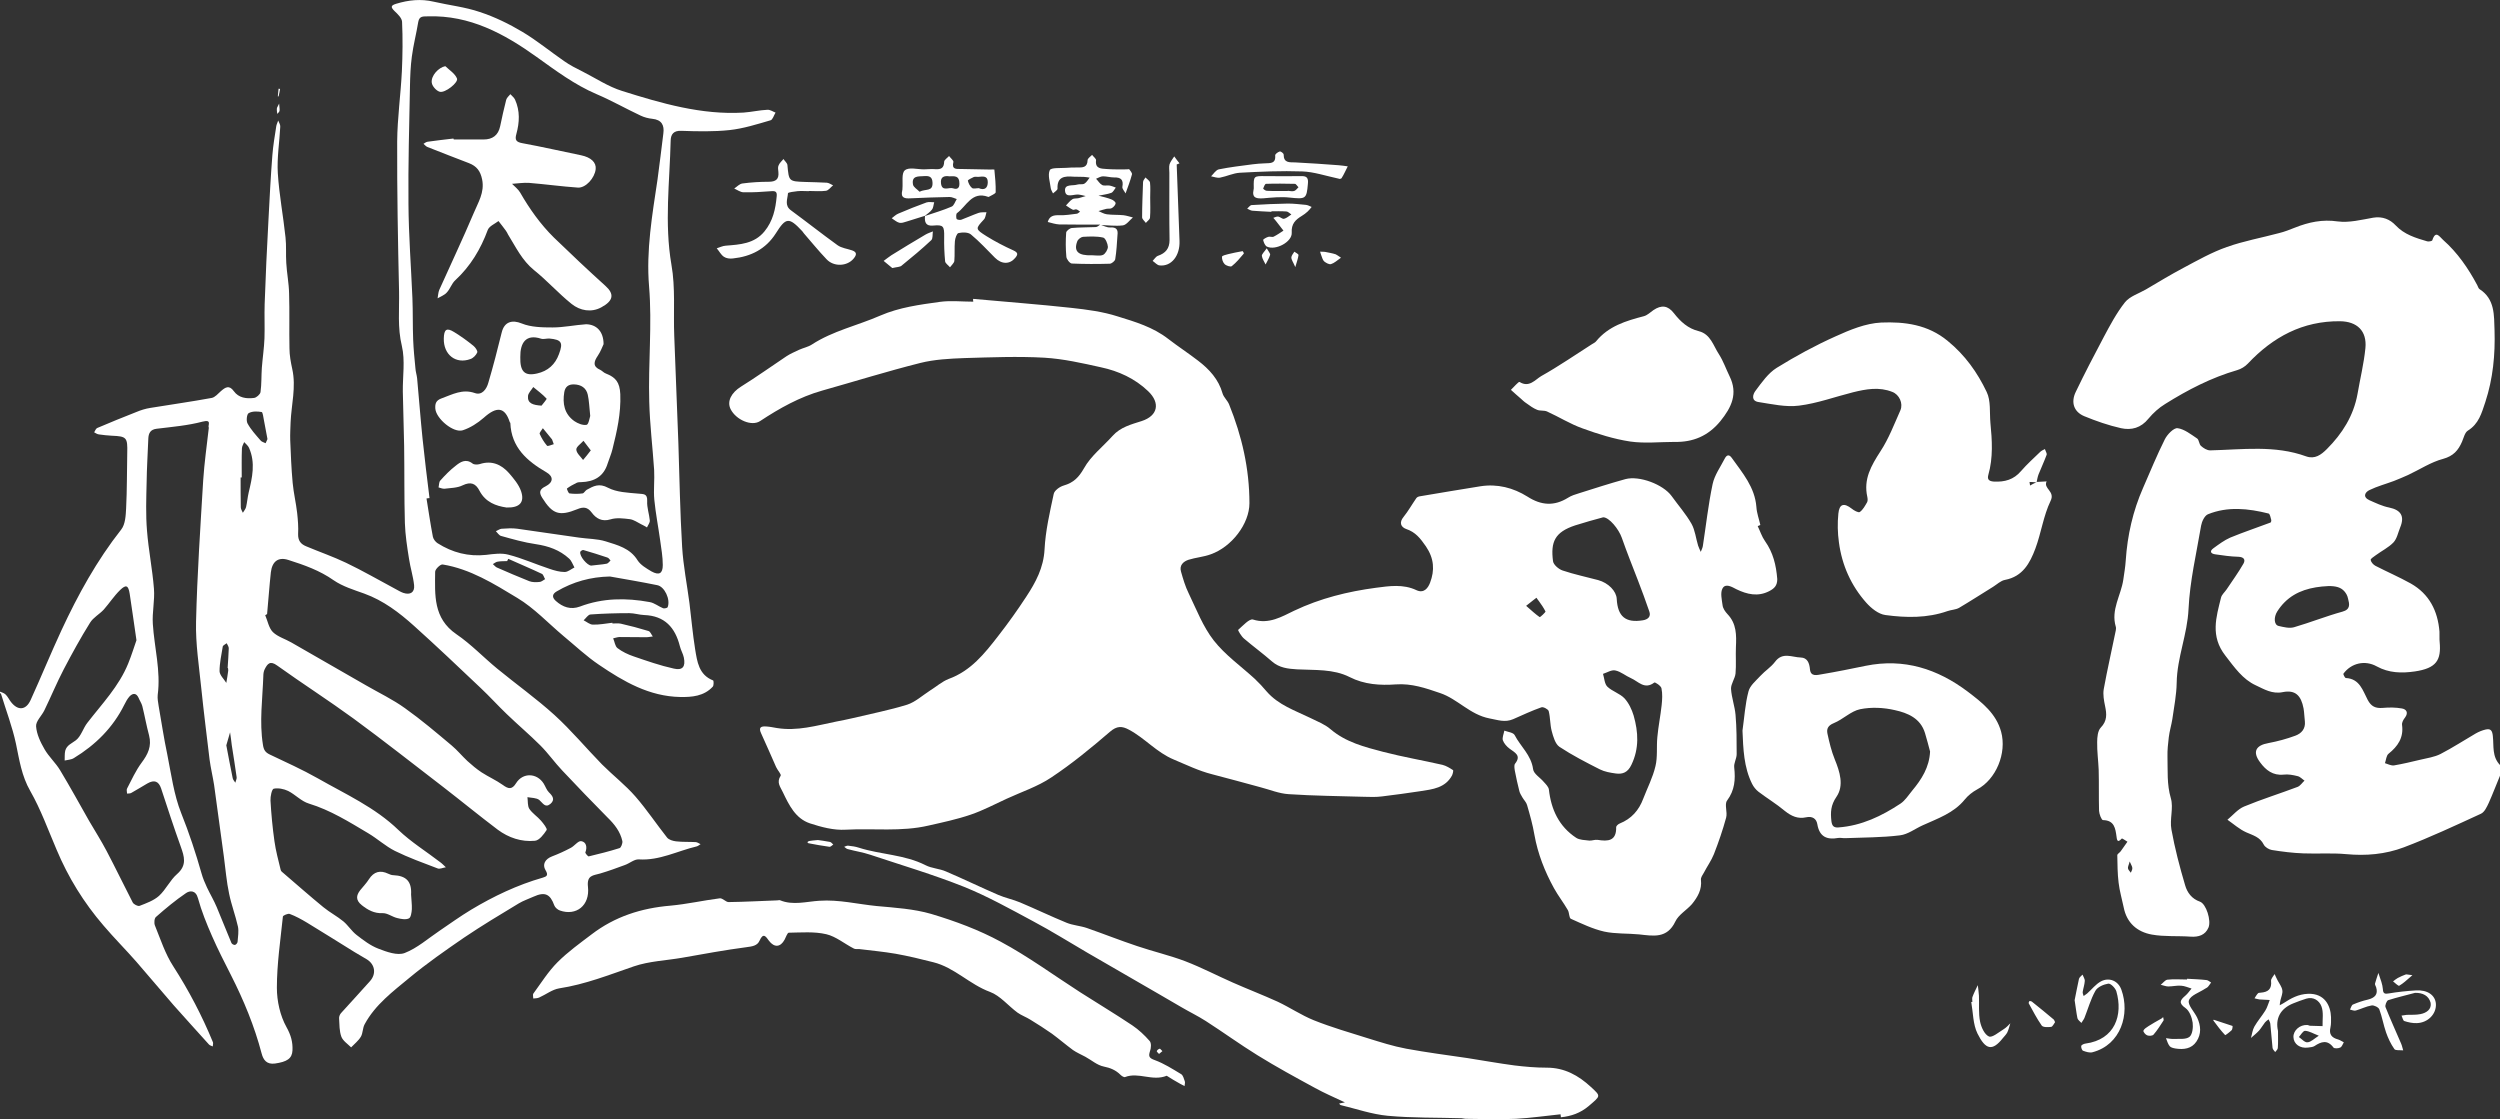
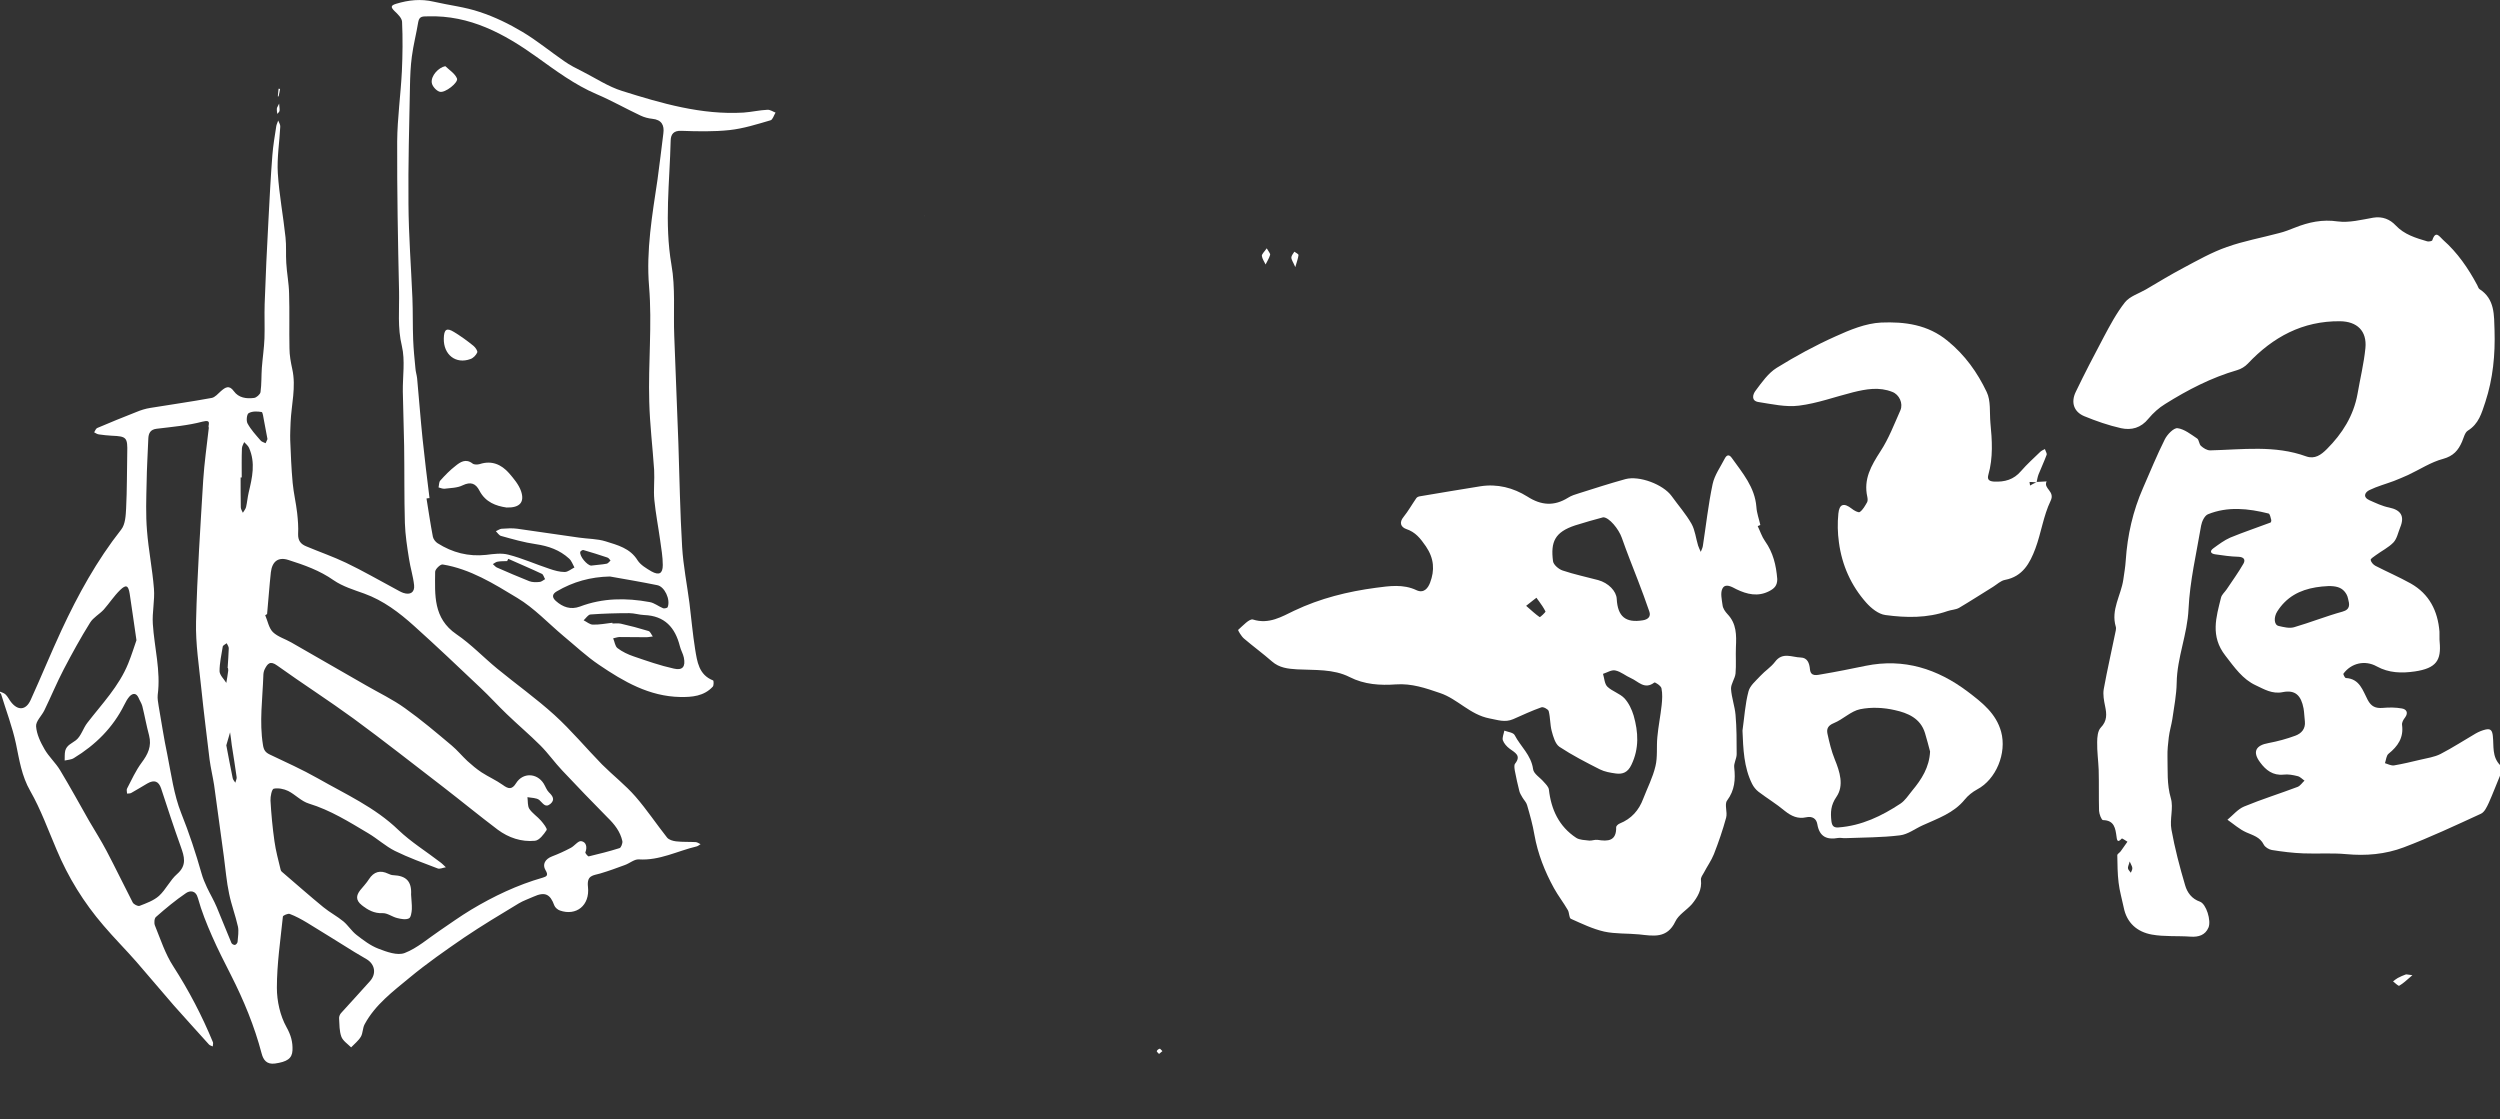
<svg xmlns="http://www.w3.org/2000/svg" id="レイヤー_1" viewBox="0 0 1330 595.3">
  <rect x="0" y="0" width="1330" height="595.3" fill="#333333" stroke="none" />
  <style>.st0{fill:#fff}</style>
-   <path class="st0" d="M517.7 159c17.5 1.6 35 2.9 52.4 4.8 8.2.9 16.6 2 24.4 4.5 9.4 2.9 18.9 5.7 27 12 5.2 4 10.7 7.6 15.9 11.6 5.9 4.5 10.9 9.9 13 17.4.6 2.1 2.7 3.8 3.5 5.9 6.8 16.8 10.8 34.2 10.8 52.5 0 11-9.5 23.3-20.6 27.2-3.8 1.4-8 1.7-11.8 2.9-2.7.9-5 2.9-4 6.3 1.1 3.9 2.3 8 4.1 11.6 4.1 8.5 7.6 17.7 13.3 25 6.1 7.8 14.5 13.7 21.8 20.4 2.2 2.1 4.3 4.3 6.3 6.7 6.3 7.3 15.2 10.2 23.4 14.2 3.6 1.8 7.6 3.3 10.6 5.9 8.2 7 18.2 9.5 28.1 12.1 10.4 2.7 21 4.5 31.5 6.9 2 .5 3.9 1.7 5.6 2.8.3.2-.1 1.9-.5 2.8-3.6 6.7-10.3 7.4-16.8 8.4-6.8 1-13.6 2-20.5 2.8-3.1.4-6.3.3-9.5.2-13.4-.4-26.7-.5-40.1-1.4-5.1-.3-10.1-2.4-15.1-3.7-8.6-2.3-17.1-4.7-25.7-6.9-7.1-1.8-13.6-5-20.3-7.8-9.2-3.8-15.4-11.4-23.9-15.9-3.7-2-6.4-2.1-10.1 1.1-10 8.6-20.2 17-31.2 24.3-7.3 4.9-15.9 7.7-23.9 11.4-6.3 2.9-12.5 6.2-19 8.4-7.3 2.5-14.9 4.1-22.4 5.8-14.5 3.4-29.4 1.4-44.1 2.2-6.3.4-13-1.4-19.1-3.4-7.6-2.6-11-9.6-14.3-16.5-1.4-3-3.5-5.2-1.2-8.8.5-.7-1.7-3-2.4-4.6-2.7-6-5.2-12-8-18-1.6-3.4.3-3.8 2.9-3.6 1.8.1 3.6.5 5.4.8 10.9 1.8 21.2-1.3 31.6-3.4 3.1-.6 6.1-1.2 9.1-1.9 9.6-2.3 19.3-4.2 28.7-7.1 4.3-1.4 8-4.8 12-7.4 3.4-2.1 6.5-4.9 10.1-6.3 11.8-4.3 19.1-13.5 26.3-22.8 5.3-6.8 10.3-13.8 15-21 5-7.6 9.2-15.4 9.7-25.1.5-9.9 2.8-19.8 4.9-29.6.4-1.8 3.2-3.8 5.3-4.4 5.2-1.5 8-4.3 10.8-9.2 3.6-6.5 10.1-11.5 15.2-17.2 4.2-4.7 9.9-6.1 15.5-7.9 8.6-2.8 10-9.6 3.4-15.9-7-6.7-15.7-10.7-25.1-12.7-9.9-2.2-20-4.5-30.1-5.1-14.1-.8-28.4-.2-42.5.2-7.9.3-15.9.7-23.5 2.6-17.5 4.4-34.8 9.8-52.2 14.7-12 3.4-22.7 9.4-33 16.2-4.5 3-12.8-.6-15.7-6.3-2.1-4.2.4-8.8 5.5-12 8.2-5.1 16-10.7 24.1-16.1 2.1-1.4 4.5-2.4 6.8-3.5 2.2-1 4.8-1.5 6.8-2.8 11.2-7.3 24.3-10.1 36.4-15.4 10.2-4.4 20.9-5.8 31.7-7.3 5.8-.8 11.9-.1 17.8-.1-.2-.6-.1-1-.1-1.5zm312.5 433.8c-7.9.8-15.8 2-23.7 2.4-8.9.4-17.9.1-26.9 0-.7 0-1.3-.3-2-.3-13.1-.4-26.2-.1-39.3-1.3-8.5-.8-16.8-3.7-25.1-5.7-.3-.1-.5-.5-.8-.8.5-.1.9-.2 1.4-.3.6-.1 1.2-.2 1.7-.4-.3-.1-.5-.2-.8-.3-5.1-2.4-10.2-4.6-15.1-7.3-10.3-5.6-20.6-11.2-30.6-17.4-9.4-5.8-18.3-12.3-27.5-18.2-4.2-2.7-8.8-4.9-13.2-7.5-4.1-2.3-8.1-4.8-12.2-7.1-12.6-7.3-25.1-14.5-37.7-21.8-9.6-5.6-19-11.5-28.8-16.7-12.1-6.5-24.1-13.2-36.7-18.3-16.3-6.5-33.2-11.5-50-17.1-3.9-1.3-8-1.9-12-3-.7-.2-1.2-.8-1.8-1.2.7-.2 1.4-.7 2.1-.6 2 .2 4 .5 5.8 1.1 11.6 3.7 24.2 3.6 35.4 9.3 3.3 1.7 7.4 1.8 10.8 3.3 9.4 4 18.6 8.5 27.9 12.5 3.7 1.6 7.8 2.4 11.6 4 8.3 3.5 16.4 7.4 24.7 10.8 3.4 1.4 7.3 1.6 10.8 2.8 8.9 3.1 17.7 6.6 26.7 9.6 8.5 2.9 17.3 4.9 25.7 8.1 8.6 3.3 16.8 7.6 25.2 11.3 7.9 3.5 16 6.6 23.9 10.2 6.6 3.1 12.6 7.2 19.3 9.9 9.3 3.7 18.9 6.5 28.5 9.5 6.8 2.1 13.6 4.3 20.6 5.6 10.8 2 21.7 3.4 32.6 5 8.3 1.3 16.6 2.8 24.9 3.9 5.7.7 11.5 1.2 17.3 1.2 9.4 0 16.8 4.1 23.5 10.3 5.4 5 5.2 4.6-1.2 10.1-4.5 3.8-9.3 5.4-14.8 6-.1-.7-.1-1.2-.2-1.6zm-209.5-20.5c-7.7 3.1-14.9-2.1-22.2.7-.6.2-1.8-.6-2.4-1.2-2.5-2.5-5.4-3.7-8.9-4.4-3.5-.7-6.5-3.4-9.8-5.2-2.2-1.2-4.6-2.2-6.6-3.6-3.8-2.8-7.4-5.9-11.2-8.7-3.7-2.6-7.5-5-11.4-7.4-2.2-1.4-4.8-2.3-6.9-3.8-4.9-3.6-9.2-9-14.6-11-10.9-4-18.9-13-30.2-15.8-6.6-1.7-13.3-3.3-20-4.5-6.4-1.1-12.9-1.7-19.4-2.5-1-.1-2.1.2-2.9-.3-4.9-2.5-9.5-6.4-14.6-7.6-6.4-1.5-13.3-.9-20-.8-.7 0-1.5 2.4-2.2 3.7-2.2 4.1-5.5 4.3-8.3.6-1.6-2.2-3-4.6-5-.1-1.2 2.8-4 3.1-7 3.5-11.4 1.5-22.8 3.6-34.1 5.6-8.6 1.5-17.6 1.8-25.8 4.6-13.1 4.5-25.9 9.6-39.7 11.7-3.7.6-7.1 3.3-10.7 4.9-.9.4-2.1.4-3.1.5 0-.9-.4-2.1.1-2.7 4.1-5.6 7.9-11.7 12.8-16.6 5.5-5.5 11.9-10.1 18.1-14.8 12.4-9.5 26.5-14 42-15.3 8.8-.8 17.5-2.8 26.2-3.9 1.5-.2 3.2 2 4.7 2 8.6-.1 17.2-.6 25.8-.9.5 0 1.1-.2 1.5-.1 6.9 2.9 14.2.7 21 .3 10.5-.7 20.3 1.8 30.4 2.8 9.8.9 19.8 1.5 29.1 4.2 12.7 3.8 25.4 8.5 37 14.8 14.7 7.9 28.3 17.9 42.3 26.9 9.2 5.9 18.6 11.5 27.7 17.6 3.4 2.3 6.5 5.2 9.2 8.3 1 1.1.8 3.8.2 5.4-.9 2.8-.5 3.7 2.6 4.8 4.9 1.8 9.4 4.7 13.9 7.4 1.1.6 1.5 2.4 2 3.8.3.8-.1 1.7-.1 2.6-.8-.4-1.5-.8-2.3-1.2-2.5-1.4-4.9-2.8-7.2-4.3zm270.2-337.2c-7.9 0-15.9.9-23.6-.2-8.6-1.3-17.2-4-25.4-7-6.5-2.3-12.5-6.1-18.9-9-1.6-.7-3.7-.2-5.3-.9-2-.8-3.9-2.2-5.7-3.5-1.1-.7-2-1.6-3-2.5-1.7-1.5-3.5-3-5.2-4.6 1.6-1.5 4.1-4.5 4.6-4.2 5.1 3.2 8.3-1.2 11.5-3.1 9.3-5.2 18.1-11.3 27.2-17.1.7-.4 1.5-.8 2-1.4 6.6-8.1 15.9-10.9 25.5-13.4 1.8-.5 3.3-2 5-3.2 4.3-2.9 7.7-2.5 10.9 1.6 3.5 4.5 7.5 8.2 13.3 9.6 6.3 1.6 7.7 7.8 10.7 12.3 2.3 3.6 3.7 7.7 5.6 11.6 4.6 9.3 1.1 16.6-4.9 24-6.5 7.9-14.6 11.2-24.3 11zM430.3 101.7c-2 0-4-.2-6 0-1.8.2-5 .6-5.1 1.1-.2 3.1-2 6.5 1.6 9.1 8.3 6.1 16.4 12.5 24.7 18.5 2.2 1.6 5.2 1.9 7.8 2.8 2.9 1 2.3 2.6.8 4.4-3.4 4.1-10.5 4.5-14.4.3-4.2-4.4-8-9.1-12-13.7l-.9-1.2c-7.1-7.6-8.7-7.4-14.1 1.2-5.3 8.3-13.2 12.3-22.8 13.3-1.6.2-3.5 0-4.8-.9-1.6-1.1-2.5-3-3.8-4.5 1.6-.5 3.2-1.3 4.8-1.4 7.6-.6 15.2-1 20.6-7.6 4.5-5.5 5.9-11.9 6.5-18.7.2-2.1-.4-2.9-2.7-2.7-5 .4-10 .7-14.9.6-1.7 0-3.4-1.3-5-2 1.5-1 2.8-2.5 4.4-2.7 4.6-.6 9.2-.9 13.9-.9 3.8 0 5.6-1.3 5.2-5.2-.1-1.2-.4-2.5.1-3.5.5-1.3 1.7-2.3 2.6-3.4.7 1.1 2 2.1 2.1 3.2.8 8.7.7 8.7 9.6 9 3.8.1 7.6.2 11.4.4 1.1.1 2.2.9 3.3 1.4-1.3 1-2.4 2.7-3.8 2.9-2.9.4-6 .1-9 .1-.1.2-.1.1-.1.1zm155 17.8c-7.3 0-14.6 0-21.8-.1-2-.1-4.1-.8-6.1-1.3.9-3.2 3.1-3.7 6.1-3.6 3.1.1 6.3-.4 9.4-.8.6-.1 1.1-.7 1.7-1.1-.6-.4-1.2-1-1.9-1.2-.6-.2-1.4.4-1.9.2-1.3-.6-2.5-1.5-3.7-2.3 1.1-1.1 2.1-2.5 3.4-3.3.9-.6 2.3-.3 3.4-.6 1.3-.3 2.5-.8 3.7-1.1-1.3-.3-2.7-.7-4-.8-2.5-.2-6.6 2-7-1.9-.4-3.9 4.1-2.6 6.5-3.4 1.2-.4 2.8.1 3.8-.5 1.2-.7 1.9-2.1 2.8-3.2-1-.1-2.1-.4-3.1-.4-1.8-.1-3.7 0-5.5-.1-4.8-.4-8.8 0-8.5 6.4 0 .8-1.6 1.7-2.4 2.5-.4-.9-1.1-1.9-1.2-2.8-.4-3.3-1.7-7-.5-9.6.7-1.4 5.6-1 8.6-1.2 2-.2 4-.2 6-.2 2.7 0 5.4.2 5.5-3.9 0-.9 1.5-1.9 2.4-2.8.7 1 2.2 2 2.1 2.9-.6 4.5 2.8 4.4 5.4 4.6 3.6.3 7.3.2 10.9.2.5 0 1.3-.2 1.4 0 .6.8 1.6 2 1.4 2.7-.9 3.4-2.2 6.8-3.4 10.1-.6-1.2-1.9-2.5-1.7-3.5.7-3.8-.8-5.1-4.4-5-2 0-4-.6-5.9-.6-1.2 0-2.5.8-3.7 1.3 1.1 1.1 1.9 2.6 3.2 3.3 1 .6 2.6.1 3.9.3 1.2.2 2.3.7 3.4 1.1-.8 1-1.4 2.4-2.4 2.8-2.2.8-4.5 1-6.8 1.5 2.3.6 4.7 1.1 6.9 2 .9.3 2.3 1.4 2.2 2.1-.1.9-1.1 2-2 2.5-.8.5-1.9.2-2.9.4-1.4.3-2.8.8-4.2 1.2 1.4.6 2.9 1.5 4.4 1.7 3 .4 6 .2 8.9.5 1.7.2 3.4.8 5 1.2-1.8 1.5-3.4 3.9-5.3 4.2-4 .5-8.2-.1-12.3-.2l.2-.2zm626.6 429c0 3.6.1 6.3-.1 9 0 .8-.9 1.5-1.4 2.2-.5-.7-1.3-1.4-1.4-2.2-.5-4.3-.7-8.6-1.2-12.9-.1-.8-.6-1.5-.9-2.3-.7.5-1.4 1-1.9 1.6-1.1 1.4-2 3-3.2 4.4-1.3 1.4-2.8 2.6-4.3 3.9.6-2 .8-4.2 1.8-6 1.7-3 4-5.6 5.8-8.5 1.1-1.7 1.6-3.8 2.4-5.7-1.8-.1-3.7-.2-5.5-.3-.9-.1-1.7-.4-2.6-.6.6-.9 1.1-1.9 1.9-2.7.3-.3.9-.2 1.4-.3 3.9-.3 6-1.9 5.5-6.3-.1-1.1 1.2-2.4 1.9-3.6.5 1.1 1 2.3 1.6 3.4.9 1.7 2.2 3.3 2.5 5.2.3 1.7-.6 3.5-1 5.3-.2.9-.3 1.8-.4 2.7.7-.4 1.4-.7 2-1.1 4-2.6 7.9-4.8 13.1-5 8.9-.3 12 6.4 12.2 12.4 0 1.8.1 3.7-.3 5.5-.9 3.7.7 5.5 4.1 6.4 1 .3 2 1 3 1.5-.6 1-1 2.4-1.9 2.8-1 .5-3.1.6-3.6 0-3.2-4.3-6.5-3.2-10.1-.8-.9.6-2.2.6-3.4.8-4.2.6-7.7-1.8-7.8-5.6-.1-3.5 3.4-6.6 7.3-6.4.5 0 1 .3 1.4.4 2.3.1 4.5.1 6.8.2-.1-3.5.6-7.4-.6-10.5-1.1-3-4.2-5.3-8.1-4.1-2.3.7-4.6 1.6-6.9 2.5-7 2.8-9.6 8.2-8.1 14.7zm21.7 2.5c-3.1-1.2-5.1-2.5-7.3-2.6-1.1 0-2.2 2.1-3.3 3.3 1.5 1 3.1 3 4.6 2.8 1.8-.1 3.5-1.9 6-3.5zm51.2-22.8c-4.8 1.3-9.6 2.4-14.3 3.9-.8.3-1.8 2.8-1.4 3.7 2.6 6.5 5.5 12.9 8.3 19.4.5 1.1.7 2.4 1.1 3.6-1.6-.2-4.1.2-4.7-.7-1.9-2.7-3.3-5.7-4.4-8.8-1.4-4-2.1-8.3-3.6-12.3-.4-1.1-2.8-2.3-4.1-2.1-2.9.5-5.6 1.9-8.4 2.7-.9.3-2.1-.3-3.1-.5.5-.9.8-2.4 1.6-2.7 2.6-1.1 5.2-2 7.9-2.6 3.6-.9 5.6-2.7 4.4-6.6-.2-.6-.7-1.3-.6-1.9.5-1.9 1.2-3.8 1.8-5.7.5 1.6 1.1 3.2 1.6 4.8.4 1.3.7 2.6.8 3.9.1 2.3 1 2.6 3.2 2.2 4.7-.8 9.5-1.3 14.3-1.6 6.3-.4 10.4 2.6 10.7 7.2.3 5.3-4.2 10-10.1 10.2-2.2.1-4.6-.4-6.7-1.1-.7-.2-1-1.9-1.5-2.9.9-.1 1.8-.3 2.8-.4 2.4-.1 4.9.1 7.3-.4 3.1-.6 6-2.5 5.4-6-1-3.8-4.2-5.4-8.3-5.3zM712.4 95.1c-7.4-1.6-13.5-3.7-19.6-3.9-11-.4-22.1.1-33.2.7-3.5.2-6.9 1.9-10.5 2.6-1.5.3-3.2-.4-4.8-.7 1.3-1.3 2.5-3.3 4.1-3.7 6-1.2 12-1.9 18.1-2.7 2.1-.3 4.3-.4 6.4-.5 2.7-.2 5.9.4 5.5-4.2-.1-.7 1.4-1.8 2.4-2.1.6-.2 2.1 1 2.1 1.6 0 4.6 3.1 4.1 6.1 4.2 7.7.4 15.4.9 23.1 1.5 1.6.1 3.3.4 4.9.6-1.1 2.1-2 4.3-3.3 6.3-.4.5-1.8.4-1.3.3zm391.3 437c.7-3.3 1.4-7.3 2.3-11.3.2-.9 1.2-1.5 1.9-2.3.4 1.1 1.3 2.3 1.2 3.4-.1 1.9-.8 3.8-1.1 5.8-.1.7.3 1.5.5 2.2.6-.5 1.3-.9 1.9-1.4 2.4-2.1 4.5-4.9 7.3-6.4 4.3-2.3 9.2-.4 10.9 4.5 4.6 12.8-.2 29.2-15.4 33.2-1.5.4-3.4-.2-5-.8-.6-.2-1.1-1.7-1-2.5.1-.6 1.4-1.2 2.2-1.3 15.9-2.1 20.1-15.3 16.5-27.8-.5-1.7-3-4.3-4.3-4.1-2.5.4-5.8 1.8-6.9 3.9-2.5 4.5-3.9 9.6-5.8 14.4-.4.9-1.1 1.7-1.6 2.6-.7-.8-1.9-1.6-2.1-2.5-.6-2.9-.9-5.9-1.5-9.6zM626 87.5c.5 13.6 1 27.1 1.5 40.7.3 7.8-4.3 13.7-10.6 13-1.3-.1-2.5-1.6-3.7-2.4.9-.9 1.7-2.3 2.8-2.7 4.1-1.4 6.2-3.9 6.2-8.4-.2-11.9-.1-23.9-.1-35.8 0-1.5-.3-3.1.1-4.5.5-1.5 1.6-2.8 2.5-4.2.9 1.2 1.8 2.5 2.8 3.7l-1.5.6zm50.4 25.2c-3.4-.2-6.8-.3-10.2-.6-.9-.1-1.8-.7-2.7-1.1.8-.7 1.6-1.9 2.4-1.9 6.4-.4 12.9-.7 19.3-.8 3.2 0 6.4.4 9.6.7 1 .1 2 .7 3 1.1-.7.8-1.3 1.7-2.1 2.4-1 .9-2 1.7-3.2 2.4-3.3 2-5.6 4.2-5.3 8.9.3 4.9-8.6 9.6-13.2 7.4-1-.5-1.7-2.2-2-3.5-.1-.4 1.7-1.4 2.7-1.7.9-.3 2.1.3 2.9-.1 1.8-.9 3.5-2.1 5.2-3.2-1.3-1.6-2.5-3.2-3.8-4.9-.5-.7-1.1-1.3-1.6-1.9.9-.3 1.8-.8 2.6-.7 1.1.2 2.2 1.4 3.1 1.2 1.4-.3 2.6-1.5 3.9-2.3-.9-.6-1.8-1.6-2.7-1.6-2.6-.2-5.3-.1-7.9-.1v.3zm487.1 408c3.5.2 7 .3 10.4.7.9.1 1.6.9 2.4 1.3-.5.7-1 1.5-1.6 2.2-.4.5-1.1.8-1.6 1.1-3 2-7.7 3.5-8.6 6.2-.8 2.4 2.9 6 4.4 9.2 2 4.3 2.3 8.7-.4 12.7-2.6 3.9-6.8 4.4-11.2 3.7-1.1-.2-2.4-.5-3-1.2-1-1.2-1.4-2.8-2-4.3 1.4.2 2.9.5 4.3.4 2.8-.1 6.3.4 8.2-1.1 1.6-1.3 2-5 1.7-7.5-.4-2.8-1.7-6.3-3.8-7.8-3.9-2.7-2.8-4.3-.1-6.6 1.3-1.1 2.2-2.5 3.3-3.8-1.8-.5-3.6-1.4-5.5-1.5-2.3-.2-4.6.4-6.9.4-1.3 0-2.6-.6-4-.9 1.2-.9 2.3-2.5 3.5-2.7 3.4-.4 7-.1 10.5-.1v-.4zM474.7 142.6c-1.3-1.1-2.9-2.4-4.6-3.8 1.4-1 2.7-2.1 4.1-3 6-3.7 12-7.4 18-10.9 1.3-.8 2.7-1.2 4.1-1.8-.3 1.6.1 3.8-.9 4.7-5 4.7-10.3 9.1-15.6 13.4-.8.9-2.6.8-5.1 1.4zM1049.3 533c0-.8-.2-1.7 0-2.5.8-2.2 1.9-4.3 2.9-6.4.2 1.9.5 3.8.6 5.6.2 4.6-.3 9.3.6 13.8.6 3 2.4 6.9 4.7 7.9 1.7.8 5.3-2.3 7.9-3.9 1.3-.8 2.4-2 3.5-3.1-.5 1.6-.9 3.3-1.6 4.8-.6 1.2-1.6 2.1-2.4 3.1-5.6 7.1-9.2 6.2-13.5-2.5-2.4-4.9-2.3-11.1-3.3-16.8.2.1.4.1.6 0zM492.1 114.8c-3.3 1-6.6 2.1-9.9 3.1-1.2.4-2.7.9-3.8.6-1.5-.4-2.7-1.6-4-2.4 1.2-.9 2.3-2 3.6-2.5 4.9-2.1 9.9-4.1 14.9-5.9 1.2-.4 2.8-.1 4.1-.1-.4 1.3-.4 2.9-1.2 3.9-1 1.4-2.6 2.3-3.9 3.5l.2-.2zm119.8-9.8c0 3.6.2 7.2-.1 10.8-.1 1-1.4 1.8-2.2 2.8-.7-1-2-2-2-3 0-6.2.3-12.5.5-18.7 0-.9.8-1.7 1.3-2.5.8.9 2.2 1.7 2.4 2.7.3 2.6.1 5.2.1 7.9zm481.4 438.8c-.7.9-1.3 2.4-2.1 2.5-1.6.2-4.3.3-5-.7-2.6-3.7-4.7-7.8-6.9-11.8-.2-.3.2-.9.4-1.3.4.1.9.1 1.3.4 3.9 3.1 7.8 6.3 11.6 9.5.3.3.4.8.7 1.4zM661.1 133.6s.8 1.1.6 1.3c-2 2.4-4 4.8-6.4 6.7-.6.5-2.9-.2-3.8-1.1-.9-.9-1.5-2.6-1.4-3.9 0-.6 2.1-1.1 3.3-1.4 2.3-.6 4.6-1 7.7-1.6zm489.7 407.5c.1.8.4 1.5.2 1.8-1.7 2.6-3.3 5.2-5.3 7.5-.6.7-2.4.8-3.4.4-.9-.3-2.2-1.9-2-2.5.4-1 1.7-1.7 2.7-2.4 2-1.3 4.2-2.5 6.3-3.7.4-.1.7-.4 1.5-1.1zm-437.4-404c-2.1 1.5-3.6 2.9-5.3 3.4-1 .3-2.6-.6-3.6-1.4-.8-.7-1.1-2-1.5-3-.3-.7-.5-1.5-.7-2.2.9 0 1.7 0 2.6.1 1.9.4 3.9.7 5.7 1.3.7.3 1.4.9 2.8 1.8zm464.3 405.4c3.6 1.2 6.8 2.2 10 3.3.1 0 0 1.7-.4 2.2-1.1 1.1-3.4 2.8-3.5 2.7-2.3-2.4-4.3-5.1-6.3-7.8-.1-.1.3-.6.2-.4zm-742.6-95.6c1.4.2 3.9.5 6.4 1 .7.1 1.2.9 1.8 1.4-.7.4-1.4 1.3-2 1.2-3.8-.5-7.5-1.2-11.2-1.9-.2 0-.4-.4-.6-.6.4-.2.7-.6 1.1-.6 1.1-.2 2.3-.3 4.5-.5z" />
  <path class="st0" d="M1283.4 518.8c-3 2.6-4.9 4.4-7 5.6-.5.3-2.2-1.5-3.3-2.3.8-.6 1.6-1.3 2.5-1.8 1.4-.7 2.8-1.4 4.3-1.9.7-.1 1.4.2 3.5.4zM673.9 132.1c1 1.8 2 2.8 1.8 3.5-.5 1.8-1.6 3.4-2.4 5.1-.7-1.5-1.8-3-2-4.6 0-1 1.3-2.1 2.6-4zm15.2 10c-1.1-2.6-2.1-3.9-2.1-5.1 0-1 1-2.1 1.6-3.1.8.6 2.2 1.2 2.2 1.8-.2 1.7-.8 3.3-1.7 6.4zm-540.6-87c.1 2.1.4 3 .2 3.9-.1.6-.8 1.1-1.2 1.6-.1-1-.3-1.9-.2-2.9 0-.5.5-1 1.2-2.6zm.5-7.8c-.2 1.3-.5 2.7-.8 4h-.4c.1-1.4.3-2.7.4-4.1.3 0 .6.1.8.1zm469.4 511.9c-.8.7-1.3 1.1-1.8 1.5-.4-.5-1.3-1.2-1.2-1.5.2-.6.9-1.1 1.6-1.3.2-.1.7.7 1.4 1.3zM408.3 58.4c-4.3.2-8.5 1.2-12.8 1.5C373.2 61.2 352 55 331 48.4c-7.4-2.3-14.1-6.8-21-10.3-3.4-1.7-6.8-3.4-9.9-5.6-7.4-5.1-14.4-10.9-22.1-15.5-7.2-4.3-14.8-8-22.7-10.6-7.9-2.7-16.4-3.6-24.6-5.5-6.8-1.6-13.3-.9-19.9 1.1-3 .9-3 1.8-.9 3.9 1.7 1.6 3.9 3.7 4 5.7.4 8.7.3 17.5-.1 26.3-.6 12.4-2.4 24.8-2.5 37.3-.1 26.6.4 53.2 1 79.8.2 9.7-.9 19.3 1.5 29.1 1.8 7.7.4 16.1.5 24.2.2 9.6.5 19.3.7 28.9.2 13.7 0 27.4.4 41.1.2 6.3 1.2 12.7 2.2 19 .7 4.7 2.2 9.3 2.7 14 .4 3.8-2 5.4-5.8 4.1-1.4-.5-2.7-1.3-4-2-8.8-4.7-17.4-9.7-26.4-14-6.9-3.3-14.2-5.8-21.3-8.8-2.9-1.2-4.3-3.1-4.2-6.5.2-3.7-.1-7.4-.5-11.1-.6-5.4-1.9-10.7-2.4-16.1-.7-7.6-1-15.2-1.3-22.8-.1-3.1.1-6.2.2-9.4.4-9.4 3-18.8.9-28.3-.8-3.7-1.5-7.4-1.5-11.2-.2-9.7.1-19.4-.2-29.1-.1-5.4-1.2-10.8-1.5-16.2-.3-4.5.1-9.1-.4-13.6-1.2-11.4-3.4-22.8-4.1-34.2-.5-8.2.9-16.5 1.3-24.7.1-1.1-.7-2.2-1.1-3.3-.3 1-.8 1.9-1 2.9-.8 5.2-1.7 10.4-2.1 15.6-.9 11.6-1.5 23.3-2.1 34.9-.8 14.7-1.5 29.5-2 44.2-.2 6.1.1 12.2-.1 18.3-.2 5.2-1 10.5-1.4 15.7-.3 4.3-.1 8.6-.7 12.9-.2 1.2-2.2 3-3.5 3.1-4 .5-8.1 0-10.7-3.6-2.5-3.5-4.6-2-6.9 0-1.5 1.3-3.1 3.3-4.9 3.6-10.8 2-21.7 3.5-32.6 5.3-2.6.4-5.1 1.2-7.5 2.2-7 2.7-13.9 5.6-20.8 8.5-.7.3-1.1 1.5-1.6 2.3.8.4 1.6 1 2.5 1.1 2.3.3 4.6.6 6.9.7 7.9.3 8.4 1 8.2 9.1-.2 9.8-.1 19.7-.6 29.5-.2 3.8-.4 8.5-2.6 11.3-13 16.5-23 34.7-31.8 53.6-5.7 12.3-10.8 24.8-16.4 37.1-2.5 5.5-6.8 5.8-10.5 1-1-1.3-1.7-2.9-2.9-4-.8-.8-2.2-1.1-3.3-1.6v1c.3.1.9 0 .9.2 2.7 8.9 6.1 17.7 8 26.7 1.8 8.6 3 17.1 7.6 25.1 5.6 9.8 9.5 20.7 14 31.2 6.2 14.8 14.5 28.2 24.9 40.3 5.6 6.6 11.8 12.8 17.5 19.3 6.7 7.7 13.2 15.5 19.9 23.2 6.2 7 12.5 13.9 18.8 20.9.5.5 1.3.7 2 1 0-.8.3-1.6.1-2.2-5.8-14.1-12.8-27.5-21.1-40.4-4.3-6.6-6.8-14.4-9.8-21.8-.5-1.3-.3-3.8.6-4.5 5.1-4.5 10.4-8.9 16-12.7 1.9-1.3 5.1-1.7 6.3 2.7 1.9 6.9 4.6 13.6 7.5 20.2 3.1 7.1 6.6 13.9 10.1 20.8 6.8 13.4 12.5 27.2 16.3 41.7.9 3.4 2.7 5.9 7.1 5.3 6.3-.9 9.1-2.6 9.3-7 .2-4.4-.8-8.1-3.2-12.4-3.4-6.1-5.1-13.9-5.1-20.9 0-12.7 1.9-25.3 3.2-37.9.1-.6 2.7-1.7 3.6-1.4 3.2 1.2 6.3 2.9 9.3 4.7 8.4 5.1 16.8 10.4 25.2 15.6l6.6 3.9c4.3 2.7 5.1 7.6 1.7 11.5-5.1 5.8-10.4 11.4-15.5 17.1-.6.7-1.1 1.9-1 2.8.2 3.3.1 6.7 1.2 9.7.8 2.2 3.4 3.9 5.2 5.7 1.8-1.9 3.9-3.5 5.2-5.7 1.1-1.9.9-4.6 2-6.6 5.6-10.4 15-17.4 23.8-24.7 9.3-7.7 19.2-14.6 29.1-21.4 9.5-6.4 19.3-12.3 29.1-18.2 2.5-1.5 5.3-2.4 7.9-3.6 6-2.7 8.8-1.4 11 4.7.4 1.1 1.8 2.3 3 2.7 8.6 3 16-2.6 14.9-12.6-.7-6.3 2.8-6 6.5-7.1 4.4-1.3 8.8-2.9 13.1-4.5 2.6-.9 5.1-3.2 7.5-3 11 .7 20.5-4.5 30.7-6.9.8-.2 1.4-.8 2.1-1.2-.8-.4-1.7-1-2.5-1.1-3.5-.2-7 0-10.5-.4-1.7-.2-3.8-.8-4.8-2-5.7-7.2-10.8-14.9-16.8-21.8-5.4-6.2-12-11.3-17.8-17.1-8.5-8.7-16.3-18.1-25.3-26.3-9.7-8.8-20.4-16.4-30.5-24.7-7.3-6-13.9-13-21.7-18.3-12.4-8.5-11.4-20.9-11.3-33.2 0-1.4 2.8-4.1 4-3.9 14.7 2.4 27.3 10.3 39.7 17.8 9 5.4 16.4 13.4 24.5 20.2 6.3 5.2 12.3 10.9 19 15.4 13.1 8.9 26.7 16.8 43.2 17.1 6.2.1 12.6-.4 17.3-5.5.6-.7.5-3.1.2-3.3-7.7-3-8.5-10.1-9.6-16.7-1.3-8.1-2-16.3-3-24.4-1.3-10-3.3-19.9-3.9-29.9-1.1-18.4-1.4-36.8-2-55.2-.7-19.1-1.5-38.2-2.2-57.2-.5-12.6.7-25.5-1.5-37.8-3.8-22.2-.9-44.1-.4-66.1.1-3.3 1.6-5.3 5.7-5.1 8.5.3 17.2.5 25.6-.4 7.4-.8 14.6-3.1 21.8-5.2 1.2-.3 1.8-2.7 2.7-4.1-1.2-.4-2.8-1.6-4.3-1.5zm-285 338c.9 5.7 1.8 11.4 2.6 17.1.1.9-.5 1.9-.7 2.9-.5-.8-1.2-1.5-1.4-2.4-1.2-5.8-2.3-11.7-3.4-17.5.7-2.5 1.4-4.7 2-6.9.4 2.3.6 4.6.9 6.8zm-4.8-52.4c.1-.7 1.4-1.2 2.1-1.8.4.9 1.2 1.9 1.1 2.8-.1 3.5-.4 6.9-.6 10.4h.2c0 .5.2 1 .1 1.5-.3 2.1-.6 4.3-1 6.4-1.3-2.1-3.5-4.1-3.6-6.2 0-4.4 1-8.7 1.7-13.1zM94.2 465c-3.7 3.2-5.9 8.2-9.6 11.6-2.8 2.5-6.7 3.9-10.3 5.3-.9.4-3.2-.8-3.7-1.8-4.7-9.1-9.1-18.3-13.9-27.4-2.9-5.5-6.2-10.7-9.3-16-5.1-9-10.1-18.1-15.4-26.9-2.4-4-6-7.2-8.3-11.2-2.2-3.8-4.2-8-4.5-12.2-.2-2.7 3-5.6 4.4-8.5 3.5-7.2 6.6-14.7 10.3-21.8 4.4-8.4 9-16.8 14-24.8 1.7-2.8 5-4.5 7.3-7 3-3.4 5.5-7.3 8.7-10.4 3.2-3.1 4.4-2.5 5.1 2 1.1 7.7 2.3 15.3 3.6 24.7-1.2 3.4-2.6 8-4.4 12.4-4.9 12.1-13.9 21.4-21.7 31.5-2.3 2.9-3.3 7.1-6.1 9.3-2.2 1.7-4.9 2.6-5.7 5.6-.4 1.7-.2 3.5-.3 5.2 1.6-.4 3.5-.4 4.9-1.3 11.5-7 20.8-16.2 26.8-28.3.8-1.6 1.7-3.3 2.9-4.6 1.7-1.7 3.5-1.8 4.7.8.6 1.5 1.6 2.9 2 4.4 1.3 5.2 2.2 10.4 3.6 15.6 1.5 5.8-.6 10.1-4 14.6-3.1 4.2-5.3 9.1-7.7 13.7-.4.7 0 1.8 0 2.7.8-.1 1.7 0 2.3-.4 2.9-1.6 5.7-3.4 8.5-5 3.7-2.1 6-1.2 7.3 2.6 3.4 10.4 6.8 20.8 10.5 31.1 1.8 5.1 3.4 9.8-2 14.5zm32.2 36c0 .6-.8 1.6-1.4 1.7-.6.1-1.7-.5-1.9-1.1-2.7-6.3-5.1-12.7-7.8-19-1.5-3.6-3.5-6.9-5.2-10.5-1.1-2.4-2.2-4.9-2.9-7.5-3.1-10.9-6.6-21.5-10.8-32-3.9-9.8-5.3-20.7-7.4-31.2-1.8-8.5-3.1-17.2-4.6-25.8-.3-2-.7-4-.5-5.9 1.7-12.8-1.8-25.2-2.6-37.8-.4-6.2 1.1-12.5.6-18.7-.8-10.3-2.9-20.6-3.7-30.9-.7-8.5-.4-17-.2-25.6.1-7.8.6-15.5.9-23.3.1-2.9 1.1-4.9 4.4-5.3 8.2-1 16.6-1.7 24.5-3.8 5.3-1.4 2.5 2.3 3.3 3.2-1.1 9.7-2.4 18.8-3 28-1.5 25.1-3.2 50.1-3.8 75.2-.3 11.8 1.6 23.7 2.8 35.6 1.3 12.6 2.9 25.2 4.4 37.8.6 4.5 1.7 9 2.4 13.5 1.8 12.7 3.4 25.4 5.2 38.1.9 6.6 1.4 13.3 2.8 19.8 1.2 5.9 3.4 11.6 4.7 17.5.5 2.5 0 5.3-.2 8zm5.9-239c-.6 2.6-.8 5.2-1.4 7.8-.3 1.1-1.1 2-1.7 3-.4-1-1.1-1.9-1.1-2.9-.1-5.3-.1-10.6-.1-15.9h.6c0-5.1-.1-10.3.1-15.4 0-1.2.8-2.3 1.2-3.4.9 1 2.1 1.9 2.6 3.1 3.5 7.9 1.7 15.8-.2 23.7zm-.6-36.7c-.8-1.4-.4-5 .6-5.5 1.9-1.1 4.6-1 6.9-.6.6.1.9 2.8 1.2 4.3.6 3.1 1.1 6.1 1.9 10.1-.1.2-.5 1.2-1 2.2-.9-.5-2.1-.7-2.7-1.5-2.5-2.9-5.1-5.7-6.9-9zm123.9 140.6c4.8 4.5 9.2 9.4 13.9 13.9 5.9 5.7 12.2 11 18 16.8 4.2 4.2 7.6 9.1 11.7 13.4 7.9 8.4 15.9 16.7 24 24.9 3.7 3.6 6.8 7.5 7.9 12.6.2 1.1-.7 3.5-1.5 3.7-5.4 1.7-10.9 3.1-16.4 4.4-.4.1-1.9-1.7-1.8-2.1 1.1-2.8.5-5.6-2.2-6-1.6-.3-3.6 2.6-5.6 3.6-3.2 1.7-6.5 3.2-9.9 4.5-3.7 1.4-5.3 4.3-3.5 7.3 1.7 2.8.6 3.4-1.4 4-13.6 3.9-26.2 9.9-38.2 17.1-5.8 3.5-11.2 7.4-16.8 11.2-6.1 4.1-11.8 9.2-18.5 11.8-3.9 1.5-9.6-.6-14-2.3-4.2-1.6-8-4.5-11.6-7.3-2.6-2-4.5-5.1-7-7.2-3.4-2.8-7.3-4.8-10.7-7.6-7.2-5.9-14.1-12-21.1-18-.6-.5-1.5-1.1-1.6-1.9-1.2-5-2.6-10.1-3.3-15.2-1-7.1-1.7-14.4-2.1-21.6-.1-2.2.7-6 1.7-6.3 2.4-.5 5.4.1 7.7 1.2 3.8 1.9 7 5.5 11 6.7 11.5 3.5 21.5 9.8 31.6 15.8 4.9 2.9 9.2 6.9 14.2 9.4 7.3 3.6 15.1 6.4 22.7 9.3 1.2.5 2.9-.4 4.4-.6-1-.9-1.9-1.9-3-2.7-7.4-5.7-15.5-10.7-22.2-17.1-12.5-12.1-28.2-19.1-42.9-27.5-8.3-4.7-17-8.6-25.6-12.7-2.3-1.1-3.2-2.4-3.6-5.1-2-12.3-.2-24.5.2-36.8 0-1.1.2-2.4.7-3.4 1.5-3 2.9-4.8 6.7-2 13.4 9.6 27.3 18.5 40.6 28.2 16.1 11.8 31.8 24.2 47.7 36.4 9.7 7.5 19.2 15.3 29 22.7 5.8 4.3 12.6 6.6 19.8 5.9 2.3-.2 4.7-3.4 6.2-5.7.5-.7-1.7-3.5-3-5-1.9-2.2-4.6-3.9-6.2-6.3-1-1.6-.7-4.1-1-6.2 2.1.4 4.8.3 6.3 1.5 1.9 1.6 3.1 4.4 5.9 2.1 2.6-2.2 1.3-4.2-.8-6.2-1.2-1.2-1.8-3.1-2.8-4.7-3.6-5.6-11-5.9-14.6-.2-2.2 3.6-4.1 3.2-7.1 1-3.5-2.5-7.6-4.3-11.3-6.7-2.7-1.8-5.2-3.9-7.5-6-2.9-2.7-5.4-5.8-8.4-8.3-8.1-6.8-16.2-13.7-24.8-19.8-6.5-4.7-13.9-8.2-20.8-12.2-13.2-7.6-26.4-15.2-39.7-22.8-3.3-1.9-7.2-3-9.8-5.5-2.2-2.2-2.8-6-4.1-9 .3-.2.6-.4 1-.6.7-7.4 1.2-14.8 2-22.2.7-5.9 4-8.3 9.3-6.6 8.5 2.7 16.7 5.6 24.1 10.8 4.8 3.3 10.7 5.1 16.3 7.1 10.2 3.7 18.6 10.1 26.5 17.2 11.9 10.7 23.6 21.8 35.3 32.9zm31.4-56.3c-1.8.2-3.8.2-5.4-.4-5.8-2.3-11.6-4.8-17.3-7.3-.8-.4-1.4-1.2-2.1-1.8.9-.5 1.7-1.2 2.6-1.3 1.6-.3 3.3-.2 5-.3l.6-1.2c6 2.7 12 5.2 17.9 8 .8.4 1.1 1.9 1.7 2.8-1.1.6-2 1.5-3 1.5zm-16.5-14.5c-3.7-1-7.9-.4-11.9.1-9.4 1-17.9-1.2-25.8-6.2-1.1-.7-2.2-2.1-2.5-3.4-1.3-6.8-2.3-13.6-3.4-20.4.5-.1 1-.2 1.6-.2-1.3-10.5-2.6-21-3.7-31.6-1.1-10.7-1.9-21.5-2.9-32.2-.2-1.8-.8-3.5-.9-5.3-.5-5-1-10.1-1.2-15.2-.3-7.4-.1-14.8-.4-22.1-.7-16.7-2-33.4-2.1-50.1-.2-20.9.4-41.8.8-62.6.1-5.3.3-10.6 1-15.8.8-6.2 2.4-12.2 3.4-18.4.6-3.4 2.8-2.9 5.2-3 22.2-.7 40.5 9.2 57.8 21.6 10.2 7.3 20.2 14.8 31.9 19.8 8 3.4 15.5 7.7 23.4 11.4 1.9.9 4.1 1.5 6.2 1.7 5 .5 6.5 3.4 5.9 7.8-1 8.2-2 16.3-3.1 24.5-2.8 18.8-6.1 37.7-4.5 56.8 1.7 20.5-.5 41 .1 61.4.3 12.1 1.8 24.2 2.6 36.3.3 5.3-.4 10.7.1 15.9.7 7.2 2.1 14.3 3.1 21.5.6 4.4 1.4 8.8 1.4 13.2 0 4.6-2 5.6-6 3.4-2.7-1.6-5.8-3.4-7.4-5.9-4-6.5-10.7-8.1-17-10.1-4.5-1.4-9.4-1.3-14.2-2-10.9-1.5-21.8-3.2-32.7-4.7-2.8-.4-5.6-.2-8.5 0-1 .1-2 .9-3 1.3.9.9 1.7 2.2 2.7 2.5 6.1 1.7 12.3 3.5 18.6 4.4 6.7 1 12.7 3.1 17.7 7.7 1.3 1.2 1.9 3.1 2.8 4.7-1.7.8-3.4 2.4-5.2 2.4-2.7 0-5.5-.8-8.1-1.7-7.3-2.4-14.4-5.6-21.8-7.5zm54.3 3.1c-.7.6-1.3 1.6-2.1 1.7-2.6.5-5.3.6-8.2 1-2.1-.1-6.3-5-5.8-7.3.1-.4 1.2-1.1 1.6-1 4.3 1.2 8.5 2.6 12.8 4 .7.2 1.2 1 1.7 1.6zm36.9 45.6c.5 2.1 1.7 4 2.1 6 1 4.8-.6 7-5.3 5.9-7.3-1.6-14.4-4.1-21.4-6.5-3-1-6.1-2.5-8.6-4.4-1.3-1-1.5-3.4-2.3-5.2 1.1-.2 2.3-.7 3.4-.7 4.7 0 9.5.1 14.2.1 1.2 0 2.4-.3 3.5-.4-.8-1-1.3-2.6-2.3-2.9-4.9-1.5-9.8-2.8-14.7-3.9-1.4-.3-3-.1-4.5-.1v-.4c-3.5.4-6.9 1.1-10.4 1-1.6 0-3.3-1.5-4.9-2.3 1.2-1.1 2.4-3 3.6-3.1 6.9-.5 13.8-.7 20.7-.7 2.6 0 5.3.9 7.9 1 11 .4 16.5 6.7 19 16.6zm-6.5-20.8c-.2.5-1.8.8-2.4.6-2.5-1-4.7-2.9-7.2-3.3-12.5-2.3-25-2.2-37.1 2.4-4.9 1.8-9.1.3-12.8-3-2.2-2-1.9-3.7.5-5.1 8.7-5.1 18-7.7 28.3-7.9 8.4 1.5 16.8 2.9 25.1 4.6 4 .7 7.2 7.7 5.6 11.7zm971 68.6c-.3-2.9-1.1-4.1-3.8-3.5-1.8.4-3.7 1.2-5.3 2.1-6.2 3.6-12.3 7.6-18.7 10.9-3.3 1.7-7.2 2.2-10.9 3.1-4.6 1.1-9.2 2.2-13.9 3-1.5.2-3.2-.7-4.8-1.2.6-1.7.7-4 1.9-5 5-4 8.1-8.6 7.2-15.3-.2-1.3.7-2.9 1.6-4 1.9-2.6.7-4.4-1.7-4.8-3.3-.6-6.8-.6-10.2-.3-3.8.3-6.1-.7-8-4.3-2.6-4.9-4.2-11.2-11.6-11.6-.5 0-1.5-2-1.3-2.3 4.1-5.6 11.4-7.4 17.7-3.9 6.5 3.6 13.4 3.7 20.3 2.7 11.5-1.7 14.1-6 13.2-15.7-.2-1.8 0-3.7-.1-5.5-.9-11-5.4-20-15.3-25.6-6.1-3.4-12.6-6.2-18.8-9.4-1.1-.6-2.3-1.9-2.5-3.1-.1-.7 1.7-1.7 2.7-2.5 3.1-2.3 6.8-4.1 9.4-6.8 1.9-2 2.5-5.3 3.6-8 2.5-6 .4-9.3-5.9-10.6-3.6-.7-7.1-2.4-10.5-3.9-3.7-1.7-2.3-4.3.1-5.4 4.1-2 8.6-3.2 12.9-4.8 2.6-1 5.1-2.1 7.6-3.2 6.2-2.9 12.2-6.9 18.7-8.6 5.4-1.5 8-4.5 10-9.1.9-2.1 1.5-4.9 3.1-5.9 5.8-3.6 7.3-9.2 9.3-15.2 4.1-12.5 5.3-25.3 4.9-38.2-.3-7.9.3-16.6-8-21.9-.6-.4-.8-1.4-1.2-2.1-4.8-9-10.5-17.3-18.2-24.1-1.9-1.7-3.9-5.3-5.7.2-.1.5-1.9.8-2.7.6-6.1-1.8-12.2-3.6-16.8-8.5-3-3.2-7-4.9-11.9-4.1-6.3 1.1-12.8 2.8-18.9 2-8.2-1.2-15.5.4-22.8 3.3-2.8 1.1-5.5 2.2-8.4 2.9-9.3 2.5-18.8 4.2-27.8 7.4-8 2.8-15.6 7.1-23.1 11.1-6.8 3.6-13.4 7.6-20 11.5-3.8 2.2-8.5 3.6-11.1 6.8-4.5 5.7-8 12.3-11.4 18.7-5.1 9.6-10.1 19.2-14.8 29-2.7 5.6-1 10.6 4.5 12.9 6.3 2.6 12.9 4.9 19.6 6.4 5.5 1.2 10.6-.1 14.6-5.1 2.5-3 5.6-5.8 8.9-7.8 12-7.5 24.5-14 38.3-18 2.1-.6 4.2-1.9 5.7-3.5 13.3-14.1 29.1-22.7 49-22.5 9 .1 14.4 5.1 13.5 14.3-.8 8.2-2.8 16.2-4.2 24.4-2.1 11.6-8.1 21.1-16.3 29.3-3.1 3.1-6.4 5.5-11 3.9-16.7-6.1-34-3.6-51.1-3.2-1.7 0-3.6-1.2-4.9-2.4-1-.9-1-3.2-2-3.9-3.3-2.2-6.8-5-10.4-5.5-2-.3-5.5 3.3-6.8 5.9-4.2 8.4-7.8 17.2-11.6 25.9-5.4 12.3-8.3 25.1-9.2 38.5-.2 3.4-.8 6.8-1.3 10.3-1.2 8.3-6.7 16-4 25 .2.6.1 1.3 0 2-2.1 10.4-4.5 20.7-6.4 31.2-.5 2.9.1 6.1.7 9 .9 4.3 1.2 7.9-2.3 11.5-1.6 1.7-1.9 5.1-1.9 7.7-.1 4.9.6 9.8.8 14.7.2 7.3 0 14.6.2 21.9.1 1.7 1.3 4.9 2.1 4.9 6.1.1 6.6 4.5 7.2 8.8.3 2.7.9 3 2.8 1 .2-.2 2 1.1 3 1.7l-3.6 5.1c-.6.8-1.8 1.4-1.8 2.1.1 4.9.1 9.8.7 14.6.5 4.4 1.8 8.7 2.7 13.1 1.6 8.3 7.2 13.1 15 14.5 6.7 1.2 13.7.6 20.6 1.1 4.2.3 7.8-.8 9.5-4.8 1.6-3.7-1.2-12.6-4.5-13.8-4.4-1.5-6.8-4.9-7.9-8.7-2.9-9.8-5.5-19.7-7.3-29.7-1-5.4 1.2-11.5-.3-16.6-2.2-7.5-1.6-14.8-1.8-22.2-.1-3.4.3-6.9.7-10.3.4-3.3 1.4-6.5 1.9-9.7.9-6.4 2.2-12.8 2.3-19.3.2-13.4 5.7-25.7 6.3-39.2.7-14.9 4.2-29.6 6.7-44.4.4-2.2 1.8-5.2 3.6-6 10.6-4.3 21.5-3.1 32.3-.4.7.2 1.1 2.2 1.4 3.4.1.4-.1 1.3-.4 1.4-7.1 2.7-14.4 5.1-21.4 8-3.2 1.4-6.1 3.6-9 5.7-2.2 1.6-1.3 2.9 1 3.2 4.1.6 8.2 1.2 12.3 1.3 3 .1 3.9 1.6 2.7 3.7-2.7 4.7-5.9 9.1-8.9 13.6-1 1.5-2.6 2.8-3 4.4-2.6 10.5-5.8 20.5 2.3 30.9 4.8 6.2 9.2 12.6 16.2 15.8 4.3 2 8.7 4.8 14.4 3.6 6.6-1.3 9.7 1.8 11 8.7.4 2.3.4 4.6.7 6.9.4 3.9-1.8 6.4-5.1 7.6-4.6 1.7-9.4 3-14.2 3.9-6.9 1.2-8.7 4.7-4.5 10.3 3 4.1 6.8 7.1 12.5 6.5 2.4-.3 5 .2 7.4.8 1.4.3 2.5 1.6 3.7 2.4-1.2 1.1-2.2 2.7-3.6 3.3-9.5 3.6-19.2 6.6-28.6 10.5-3.3 1.4-5.9 4.6-8.8 7 3.3 2.3 6.4 5.1 10 6.7 3.6 1.6 7.3 2.5 9.3 6.5.7 1.4 2.7 2.6 4.3 2.9 5.6.9 11.2 1.6 16.8 1.8 7.6.3 15.2-.3 22.7.4 10.6 1 20.9.1 30.7-3.6 14-5.3 27.6-11.7 41.1-17.9 1.9-.9 3.1-3.6 4.1-5.7 2.2-4.9 4.1-10 6.2-15v-5c-4.6-4.6-3.4-10.4-4-15.6zm-192.6 72.7c-.5-.8-1.4-1.5-1.5-2.3-.2-.8.4-1.7.9-3.7.8 1.9 1.4 2.7 1.4 3.5.1.8-.5 1.7-.8 2.5zm86.8-130.6c-2.5.7-5.6-.1-8.2-.7-2.5-.6-2.6-4.7-.7-7.7 1.2-1.9 2.5-3.5 3.9-4.9 6.1-6.1 14.3-8.2 23.2-8.6 4.1-.1 6.9.7 8.7 2.9l.2.2c.3.4.5.7.8 1.2.4.7.7 1.5.9 2.5.7 2.7 1.4 5.6-3 6.8-8.7 2.4-17.2 5.8-25.8 8.3zM939 287.9c-1.7-2.4-2.6-5.3-3.9-8 .5-.2.9-.4 1.4-.6-.7-3.2-1.9-6.3-2.1-9.6-.8-10.5-7.4-18.1-13.1-26.1-1.4-2-2.7-1.6-3.7.3-2.3 4.5-5.5 8.9-6.5 13.7-2.3 10.9-3.5 22-5.2 33-.2 1-.7 2-1.1 3-.5-1.1-1-2.2-1.4-3.3-1.2-3.9-1.6-8.2-3.5-11.6-3-5.3-7.1-9.9-10.6-14.8-4.5-6.2-17.2-11-24.6-9-8.3 2.3-16.4 4.9-24.6 7.5-2 .6-4.2 1.3-5.9 2.4-7.4 4.6-14.3 4.1-21.6-.6-7.5-4.7-16-6.9-25-5.5-10.7 1.7-21.3 3.5-32 5.3-.8.1-1.7.4-2.1 1-2.3 3.3-4.3 6.9-6.8 10-2.5 3-1.4 5.4 1.3 6.4 5.1 1.7 7.6 5 10.6 9.3 4.4 6.5 4.7 12.7 2.2 19.3-1.1 2.9-3.3 5.8-7.2 4-7.1-3.4-14.6-2.2-21.6-1.3-15 2-29.6 5.6-43.5 12.2-6.5 3.1-13.4 7.4-21.9 4.7-1.9-.6-5.4 3.3-7.9 5.5-.2.2 1.7 3.5 3.2 4.7 4.8 4.1 10 7.9 14.8 12.1 3.9 3.4 8.4 3.9 13.4 4.2 9.4.5 19.2-.3 27.9 4.1 7.8 4 16.3 4.5 24.6 3.9 8.4-.6 15.9 2 23.5 4.6 9.3 3.1 15.9 11.5 26.3 13.5 4.4.8 8.2 2.3 12.6.4 5-2.2 9.9-4.5 15-6.3 1-.4 3.6 1 3.9 2 .9 3.5.7 7.2 1.6 10.6.8 3 1.9 6.9 4.1 8.4 6.8 4.5 14.2 8.3 21.5 12 2.6 1.3 5.6 1.8 8.5 2.2 3.7.5 6.4-.6 8.3-4.6 4.2-8.7 3.7-17.4 1.2-26.2-1-3.3-2.6-6.7-4.9-9.2-2.5-2.6-6.5-3.7-9.1-6.2-1.5-1.5-1.6-4.5-2.3-6.8 2.2-.7 4.6-2.3 6.6-1.8 2.9.6 5.5 2.9 8.3 4.1 3.9 1.7 7.2 6.3 12.4 2.3.4-.3 3.6 1.8 3.8 3.1.6 2.9.4 6 .1 8.9-.6 5.7-1.8 11.4-2.3 17.1-.5 5.1.2 10.5-1 15.4-1.4 6-4.3 11.6-6.5 17.3-2.3 6.2-6.3 10.7-12.5 13.2-.8.3-1.9 1.3-1.9 1.9.2 7.5-4.4 7.7-9.9 6.8-1.4-.2-3 .5-4.4.4-2.4-.3-5.2-.3-7-1.5-9.1-6-13.3-15-14.5-25.7-.2-1.4-1.6-2.8-2.7-4-1.9-2.3-5.4-4.3-5.7-6.8-1-7.5-6.7-12.1-9.8-18.1-.7-1.4-3.6-1.7-5.5-2.4-.3 1.7-1.2 3.7-.8 5.1.6 1.7 2.1 3.4 3.6 4.5 2.8 2.1 6.4 3.6 2.9 8-.6.8-.3 2.5-.1 3.8.7 3.6 1.5 7.3 2.4 10.8.3 1.2 1 2.2 1.6 3.3.8 1.4 2.1 2.6 2.5 4.1 1.5 5.2 3 10.4 3.9 15.8 1.8 10.1 5.5 19.5 10.4 28.4 2.2 4 5.1 7.7 7.4 11.7.8 1.4.6 4.1 1.6 4.6 5.8 2.6 11.6 5.4 17.7 6.8 6 1.3 12.4.9 18.6 1.5 7.5.8 14.9 2.4 19.3-6.9 1.7-3.6 6-6 8.8-9.2 3-3.7 5.4-7.7 4.8-12.9-.2-1.2.9-2.7 1.6-3.9 1.7-3.3 3.9-6.3 5.3-9.8 2.5-6.4 4.7-12.8 6.5-19.4.8-2.9-1-7.1.5-9.1 4.1-5.5 4.5-11.2 3.8-17.6-.3-2.3 1.3-4.7 1.3-7.1 0-7 0-14-.6-20.9-.4-4.6-2.1-9.1-2.4-13.8-.1-2.7 2.1-5.4 2.4-8.2.4-4.6 0-9.3.2-14 .3-6.4.4-12.5-4.5-17.6-1.2-1.3-2.4-3-2.6-4.7-.4-3-1.3-6.7 0-9 1.6-2.8 4.9-.8 7.4.5 5.6 2.7 11.4 4.1 17.4 1 2.7-1.4 4.3-2.9 4.3-6.4-.6-7.5-2.2-14.1-6.5-20.2zm-119.9 40.4c-2.2-1.5-4.2-3.4-7.2-6 1.6-1.3 2.8-2.2 3.8-3 .6-.5 1.1-.9 1.7-1.3.4.6.8 1.2 1.3 1.8 1.3 1.8 2.5 3.5 3.5 5.5.1.4-2.9 3.2-3.1 3zM874 330c-9.2 1.5-13.4-2-13.9-11.4-.2-4.1-4.4-8.5-9.9-10-6.3-1.7-12.7-3-18.9-5.1-2.1-.7-4.9-3.1-5.1-5-1.3-10.2.9-15.4 11.8-19 5-1.6 10.1-3 14.9-4.3 3.2 0 8.3 6.3 9.9 10.9 2.7 7.7 5.7 15.2 8.6 22.7 2.1 5.4 4.1 10.9 6 16.4 1.1 2.9-.8 4.4-3.4 4.8zm214.8-73.9c-1.8.1-3.5.2-5.3.3.3-1.3.5-2.7 1-4 1.4-3.5 3-6.9 4.3-10.4.3-.8-.6-2-.9-3.1-.8.4-1.7.8-2.4 1.4-3.5 3.4-7.1 6.6-10.3 10.3-3.9 4.6-8.7 5.9-14.5 5.6-2.9-.2-3.5-1.4-2.9-3.6 2.6-9.1 2-18.4 1.1-27.6-.5-5.6.3-11.8-2-16.5-4.9-10.3-11.5-19.6-20.7-27.1-10.6-8.8-23-10.3-35.4-9.8-8.3.4-16.7 3.9-24.4 7.4-10.7 4.8-21.2 10.5-31.2 16.7-4.5 2.8-7.9 7.7-11.2 12.1-1.5 1.9-2.6 5.5 1.6 6.1 7.1 1.1 14.5 2.8 21.5 1.9 9.7-1.2 19.1-4.7 28.7-7.1 6.9-1.7 13.9-3 20.9-.2 3.7 1.4 5.9 6.1 4.3 9.8-3.3 7.4-6.2 15.1-10.6 21.8-4.9 7.6-9.1 14.8-7 24.2.2.9.3 2.2-.1 2.9-1.1 1.9-2.2 4-3.9 5.2-.7.5-3.1-.8-4.3-1.8-4.1-3.2-6.6-2.6-7.1 2.7-.5 5-.4 10.2.3 15.2 1.6 12.2 6.5 23.1 14.6 32.2 2.6 2.9 6.4 6 10.1 6.5 11.1 1.5 22.3 1.7 33.1-2.1 2-.7 4.3-.7 6.1-1.7 6.1-3.6 12.1-7.5 18.1-11.2 2.1-1.3 4.1-3.3 6.4-3.7 9.4-1.8 13.2-8.9 16.1-16.6 3.1-8.3 4.3-17.5 8.1-25.4 2.6-5.2-4-6.5-2.1-10.4zm-8.8 2.2c-.1-.6-.2-1.3-.3-1.9 1.2 0 2.3.1 3.5.2.1 0 .1-.1.2-.1l.1.1h-.2c-1.2.5-2.2 1.1-3.3 1.7z" />
  <path class="st0" d="M1064.6 389.3c-2.7-9.8-10.1-15.5-17.7-21.3-16.2-12.2-34-17.9-54.3-13.8-7.8 1.6-15.6 3.2-23.4 4.5-2.4.4-5.9 1.5-6.3-2.6-.3-3.4-1.4-6.2-4.9-6.3-4.6-.1-9.7-3.1-13.7 2.3-2.1 2.8-5.3 4.8-7.7 7.4-2.4 2.6-5.6 5.2-6.4 8.3-1.8 6.8-2.2 13.9-3.2 20.9.4 9.8.7 19.4 5.1 28.3.8 1.6 2 3.1 3.4 4.2 4.6 3.5 9.6 6.5 14 10.2 3.5 2.8 7 4.4 11.4 3.4 3.2-.7 5.4.7 5.9 3.6 1.1 6.7 5 8.5 11.1 7.4 1.3-.2 2.6.2 4 .1 9.6-.4 19.3-.3 28.9-1.5 4.2-.5 8-3.5 12-5.3 8.1-3.7 16.6-6.5 22.5-13.8 1.7-2.1 4.1-4 6.5-5.3 10.1-5.3 15.9-19.3 12.8-30.7zm-47.3 31.3c-2 2.4-3.7 5.2-6.2 6.9-10 6.6-20.7 11.8-33.1 12.7-2.7.2-3.4-1.1-3.7-3.4-.5-4.6-.4-8.4 2.7-12.9 4.1-6 1.8-13.3-.9-19.9-1.8-4.4-2.9-9.1-3.9-13.7-.5-2.5.2-4.3 3.4-5.6 4.9-2 9.1-6.4 14-7.4 5.9-1.2 12.5-.9 18.5.5 6.8 1.5 13.6 4.3 16 12.2 1 3.2 1.8 6.5 2.7 9.8-.4 8.4-4.5 14.8-9.5 20.8zM491.9 115c.1 0 .1 0 .2-.1v-.1l-.2.2z" />
-   <path class="st0" d="M539.1 133.2c-4.9-2.2-9.7-4.7-14.2-7.5-6.2-3.9-6-4-1.5-8.9.9-.9 1-2.6 1.4-3.9-1.5.1-3-.1-4.3.4-3.1 1.1-6.1 2.5-9.1 3.6-.7.3-2.4-.1-2.5-.4-.3-1-.3-2.7.2-3.1 5.1-3.7 7.9-11.8 16.5-8.7.1.1.4.1.5 0 1.3-.8 3.5-1.6 3.6-2.4.1-4-.3-8.1-.7-12.1 0-.1-1.6 0-2.4 0l-15.5-.3c-2.4 0-4.9.3-3.9-3.7.2-.8-1.5-2.1-2.3-3.2-.9 1-2.5 2-2.6 3-.1 3.5-1.7 4.2-4.8 4-2-.2-4 .1-6 .1-3.5 0-8-1.3-10.1.5-1.9 1.5-1 6.3-1.3 9.7 0 .3 0 .7-.1 1-1 4.1 1.4 4.4 4.5 4.2 6.9-.3 13.8-.6 20.7-.7 1.3 0 2.5.7 3.8 1.1-.9 1.4-1.5 3.5-2.7 4-4.6 2-9.5 3.4-14.2 5-.3 3.2.3 5.5 4.4 5.1 5.4-.5 5.9.3 5.8 6.1-.1 4.3.1 8.6.5 12.9.1 1.1 1.7 2.1 2.6 3.2.8-1.1 2.1-2.2 2.3-3.3.3-3.5 0-7 .3-10.5.1-1.6 1-4.2 1.9-4.4 2.1-.5 5.1-.5 6.6.7 4.6 3.8 8.6 8.2 12.8 12.4 3.6 3.6 7.9 3.6 10.8.1 1.5-1.8 1.6-2.8-1-4zm-21.1-39c.7-.3 1.6-.1 2.4-.1 2.4-.2 5.1-.8 5.1 2.8 0 3.2-1.8 4.5-4.8 3.2-1.3 0-2.9.5-3.6-.1-1.1-.9-1.9-2.5-2.2-3.9 0-.4 2-1.4 3.1-1.9zm-28.8 7.8c-1.2-1.3-3.3-2.4-3.5-3.9-.8-4.7 2.9-4.2 5.8-4.4 2.6-.2 4.5.1 4.6 3.5.2 4.9-3.6 3.1-6.9 4.8zm17.9-1.8c-2.2-.8-6 2-6.5-2.7-.4-3.5 1.8-4.1 4.5-3.7 2.8-.1 5.3-.4 5.3 3.8.1 2.9-1.6 3.2-3.3 2.6zm78.1 19.2c.1 0 .1 0 .2.1-.1 0-.2-.1-.2-.1zm5.4 1.6c-1.7.1-3.5-.9-5.3-1.5-.8.5-1.5 1.3-2.4 1.3-4.2.2-8.5.1-12.7.5-1.1.1-3 1.6-3 2.5-.3 4.2-.3 8.5.1 12.8.1 1.3 1.8 3.5 2.9 3.6 6.7.3 13.5.3 20.2.1 1 0 2.8-1.5 2.9-2.4.7-4.2.9-8.5 1.2-12.8.4-3-.6-4.3-3.9-4.1zm-3.8 14.6c-1.6.7-3.9.2-5.9.2-7.3.3-9.8-2.1-7.8-7.4.4-1.1 2-2.3 3-2.4 3.6-.2 7.3-.4 10.8.4 1.2.3 2.4 3.2 2.5 4.9 0 1.4-1.3 3.7-2.6 4.3zm105.6-41.9c-6.3.1-12.7 0-19 0-6.5-.1-6.5-.1-6.4 6.2 0 .3 0 .7-.1 1-1 4.6 1.7 4.8 5.2 4.6 4.6-.4 9.3-.9 13.9-.4 8.7.9 9.1.8 9.8-7.3.3-2.9-.4-4.2-3.4-4.1zm-3.9 7.9c-1 .3-2.3 0-3.4-.1v.1c-3.7 0-7.5.1-11.2-.1-.7 0-1.9-1-1.9-1.2.3-.9 1-2.5 1.5-2.5 5.1-.2 10.3-.1 15.4 0 .6 0 1.2 1.2 1.9 1.8-.7.7-1.4 1.7-2.3 2zm-367.4 81.5c-.6 1.3-1.6 4-3.1 6.2-2.1 3.1-2.8 5.7 1.4 7.5 1 .5 1.8 1.5 2.9 1.9 5.1 2 7.4 4.5 7.7 11 .4 10.3-1.8 19.8-4.2 29.4-.6 2.5-1.7 4.9-2.5 7.4-2.1 7-7.2 9.8-14.1 10-.8 0-1.7 0-2.5.4-1.8.9-3.5 1.8-5.1 3-.1.1.8 2.6 1.4 2.6 2.3.3 4.6.3 6.9 0 .8-.1 1.4-1.4 2.2-1.9 3.6-2 6.6-3.7 11.4-1.1 4.6 2.4 10.5 2.6 16 3.1 2.9.3 5-.1 4.8 4-.2 3.4 1.1 6.9 1.4 10.3.1 1.2-1 2.5-1.5 3.7-1-.6-2-1.2-3.1-1.7-2-1-3.9-2.4-6-2.7-3.4-.4-7.1-.9-10.3.1-4.6 1.4-7.7-.5-10-3.6s-4.6-3.1-7.7-1.8c-9.6 3.9-13.2 2.6-18.6-6-2-3.1-1.3-4.7 1.8-6.2 4.1-2.1 4.3-5.2.3-7.5-10.2-5.9-18.6-13.2-19.1-26.2 0-.1-.2-.2-.3-.4-2.6-8.1-6.9-8.6-13.9-2.3-3.2 2.8-7.1 5.3-11.1 6.6-4.9 1.6-14.1-6.1-14.6-11.4-.2-2.6.2-4.5 3.4-5.6 5.8-2.1 11-5.1 17.6-2.8 3.9 1.4 6.3-2.2 7.2-5.5 2.6-8.8 4.9-17.7 7.1-26.7 1.4-5.8 5.6-6.9 10.7-4.8 4.9 2 10.9 2.1 16.4 2.1 5.9 0 11.8-1.3 17.8-1.7 5.6.1 9.3 3.9 9.3 10.6zm-44.3 6.8c-.2 7.8 2.3 10.3 8.9 8.8 5.8-1.3 9.7-4.8 11.7-10.4 2.3-6.1 1.3-7.6-5.1-8.2-1.5-.1-3.1.5-4.4.1-8.2-2.7-11.2 2.3-11.1 9.7zm37.2 31.4c-.5-4.8-.6-8.1-1.3-11.3-.8-3.6-3.5-5.4-7.3-5.5-2.9-.1-4.7 1.2-5.2 4.1-1 6.1 0 11.6 5.3 15.4 1.9 1.3 4.6 2.4 6.6 2 1.1-.3 1.6-3.9 1.9-4.7zm-25.9-5.5c.7-.9 2.9-3.5 2.7-3.7-2.1-2.3-4.7-4.2-7.1-6.2-1 1.6-2.6 3.1-2.8 4.7-.4 4 2.6 4.9 7.2 5.2zm26.2 23.8c-1.7-2.2-2.8-3.6-3.9-5.1-1.4 1.6-3.9 3.2-3.8 4.7.1 1.9 2.3 3.7 3.6 5.5 1.2-1.4 2.5-3 4.1-5.1zm-19.7-3.3c-.3-.8-.6-1.7-.9-2.5-1.6-2-3.3-4-4.9-6-.6 1-1.9 2.4-1.7 3 1 2.3 2.3 4.4 3.9 6.3.4.5 2.4-.5 3.6-.8zM241.4 74.2h15.9c4.7 0 7.8-2.2 8.8-7.1 1-4.7 2-9.4 3.2-14 .3-1.1 1.4-2 2.2-3 .8.9 2 1.8 2.5 2.9 2.7 6 2.4 12.1.7 18.3-.9 3.2-.1 4.3 3.3 4.9 10.4 1.9 20.8 4.3 31.1 6.4 5.3 1.1 8.2 3.8 7.8 7.4-.5 4.7-5.3 10.1-9.5 9.8-8.7-.6-17.3-1.8-25.9-2.5-3-.2-6.1.3-9.1.5 1.5 1.5 3.3 2.9 4.3 4.6 5 8.7 10.8 16.9 18 24 9 8.7 18.1 17.3 27.4 25.7 4.8 4.3 4.3 7.9-2.2 11.4-5.3 2.9-11.3 1.8-15.8-1.8-7-5.6-13-12.4-20-18-6.4-5.2-9.7-12.3-13.8-18.9-.4-.7-.7-1.5-1.2-2.1-1.2-1.7-2.6-3.4-3.9-5.1-2 1.5-4.9 2.7-5.7 4.7-3.8 10.3-9.2 19.3-17.3 26.8-1.9 1.7-2.7 4.6-4.5 6.5-1.2 1.4-3.2 2.1-4.9 3.1.3-1.5.3-3.1.9-4.5 6.1-13.6 12.5-27.1 18.3-40.8 2.3-5.6 5.9-11 4.5-17.9-.9-4.5-2.9-7.1-7-8.7-7.4-2.8-14.7-5.7-22.1-8.6-.8-.3-1.4-1.1-2.1-1.7.7-.4 1.4-1 2.2-1.1 4.5-.6 9.1-1.2 13.7-1.7.1 0 .1.3.2.5z" />
  <path class="st0" d="M269.5 270c-5.6-.8-11.2-2.8-14.4-8.9-2-3.9-4.6-5-9-2.9-2.8 1.4-6.4 1.4-9.6 1.8-1 .1-2.1-.4-3.2-.7.3-1.2.2-2.8.9-3.6 2.5-2.8 5.2-5.6 8.2-7.9 2.5-2 5.4-4 9-1.2.9.7 2.7.6 3.8.3 6.4-2.1 11.5.2 15.6 4.8 2.5 2.9 5.2 6.1 6.4 9.6 2 5.9-.7 8.9-7.7 8.7zm-33.4-89.9c.1-4.9 1.5-5.9 5.4-3.5 3.6 2.2 7.1 4.7 10.4 7.4 1 .8 2.3 2.7 2 3.5-.6 1.4-2.1 3-3.6 3.5-7.8 2.9-14.4-2.3-14.2-10.9zm.8-144.9c2.2 2.1 5.1 3.9 6.2 6.5 1 2.1-6.4 8-9.2 7.1-1.8-.5-4-3-4.2-4.8-.5-3.7 3.6-8.1 7.2-8.8zm-18.2 440.7c.1 2.6.5 5.2.4 7.8-.1 1.7-.5 4.5-1.6 4.9-1.7.8-4.2.3-6.2-.2-2.6-.6-5.2-2.7-7.7-2.6-4.6.2-7.9-1.7-11.2-4.3-3.2-2.6-3-5.1-.7-8 1.5-1.9 3.3-3.7 4.6-5.8 2.6-4 6-4.9 10.2-2.9.9.4 1.8.8 2.8.8 6.8.3 9.8 3.3 9.4 10.3z" />
</svg>